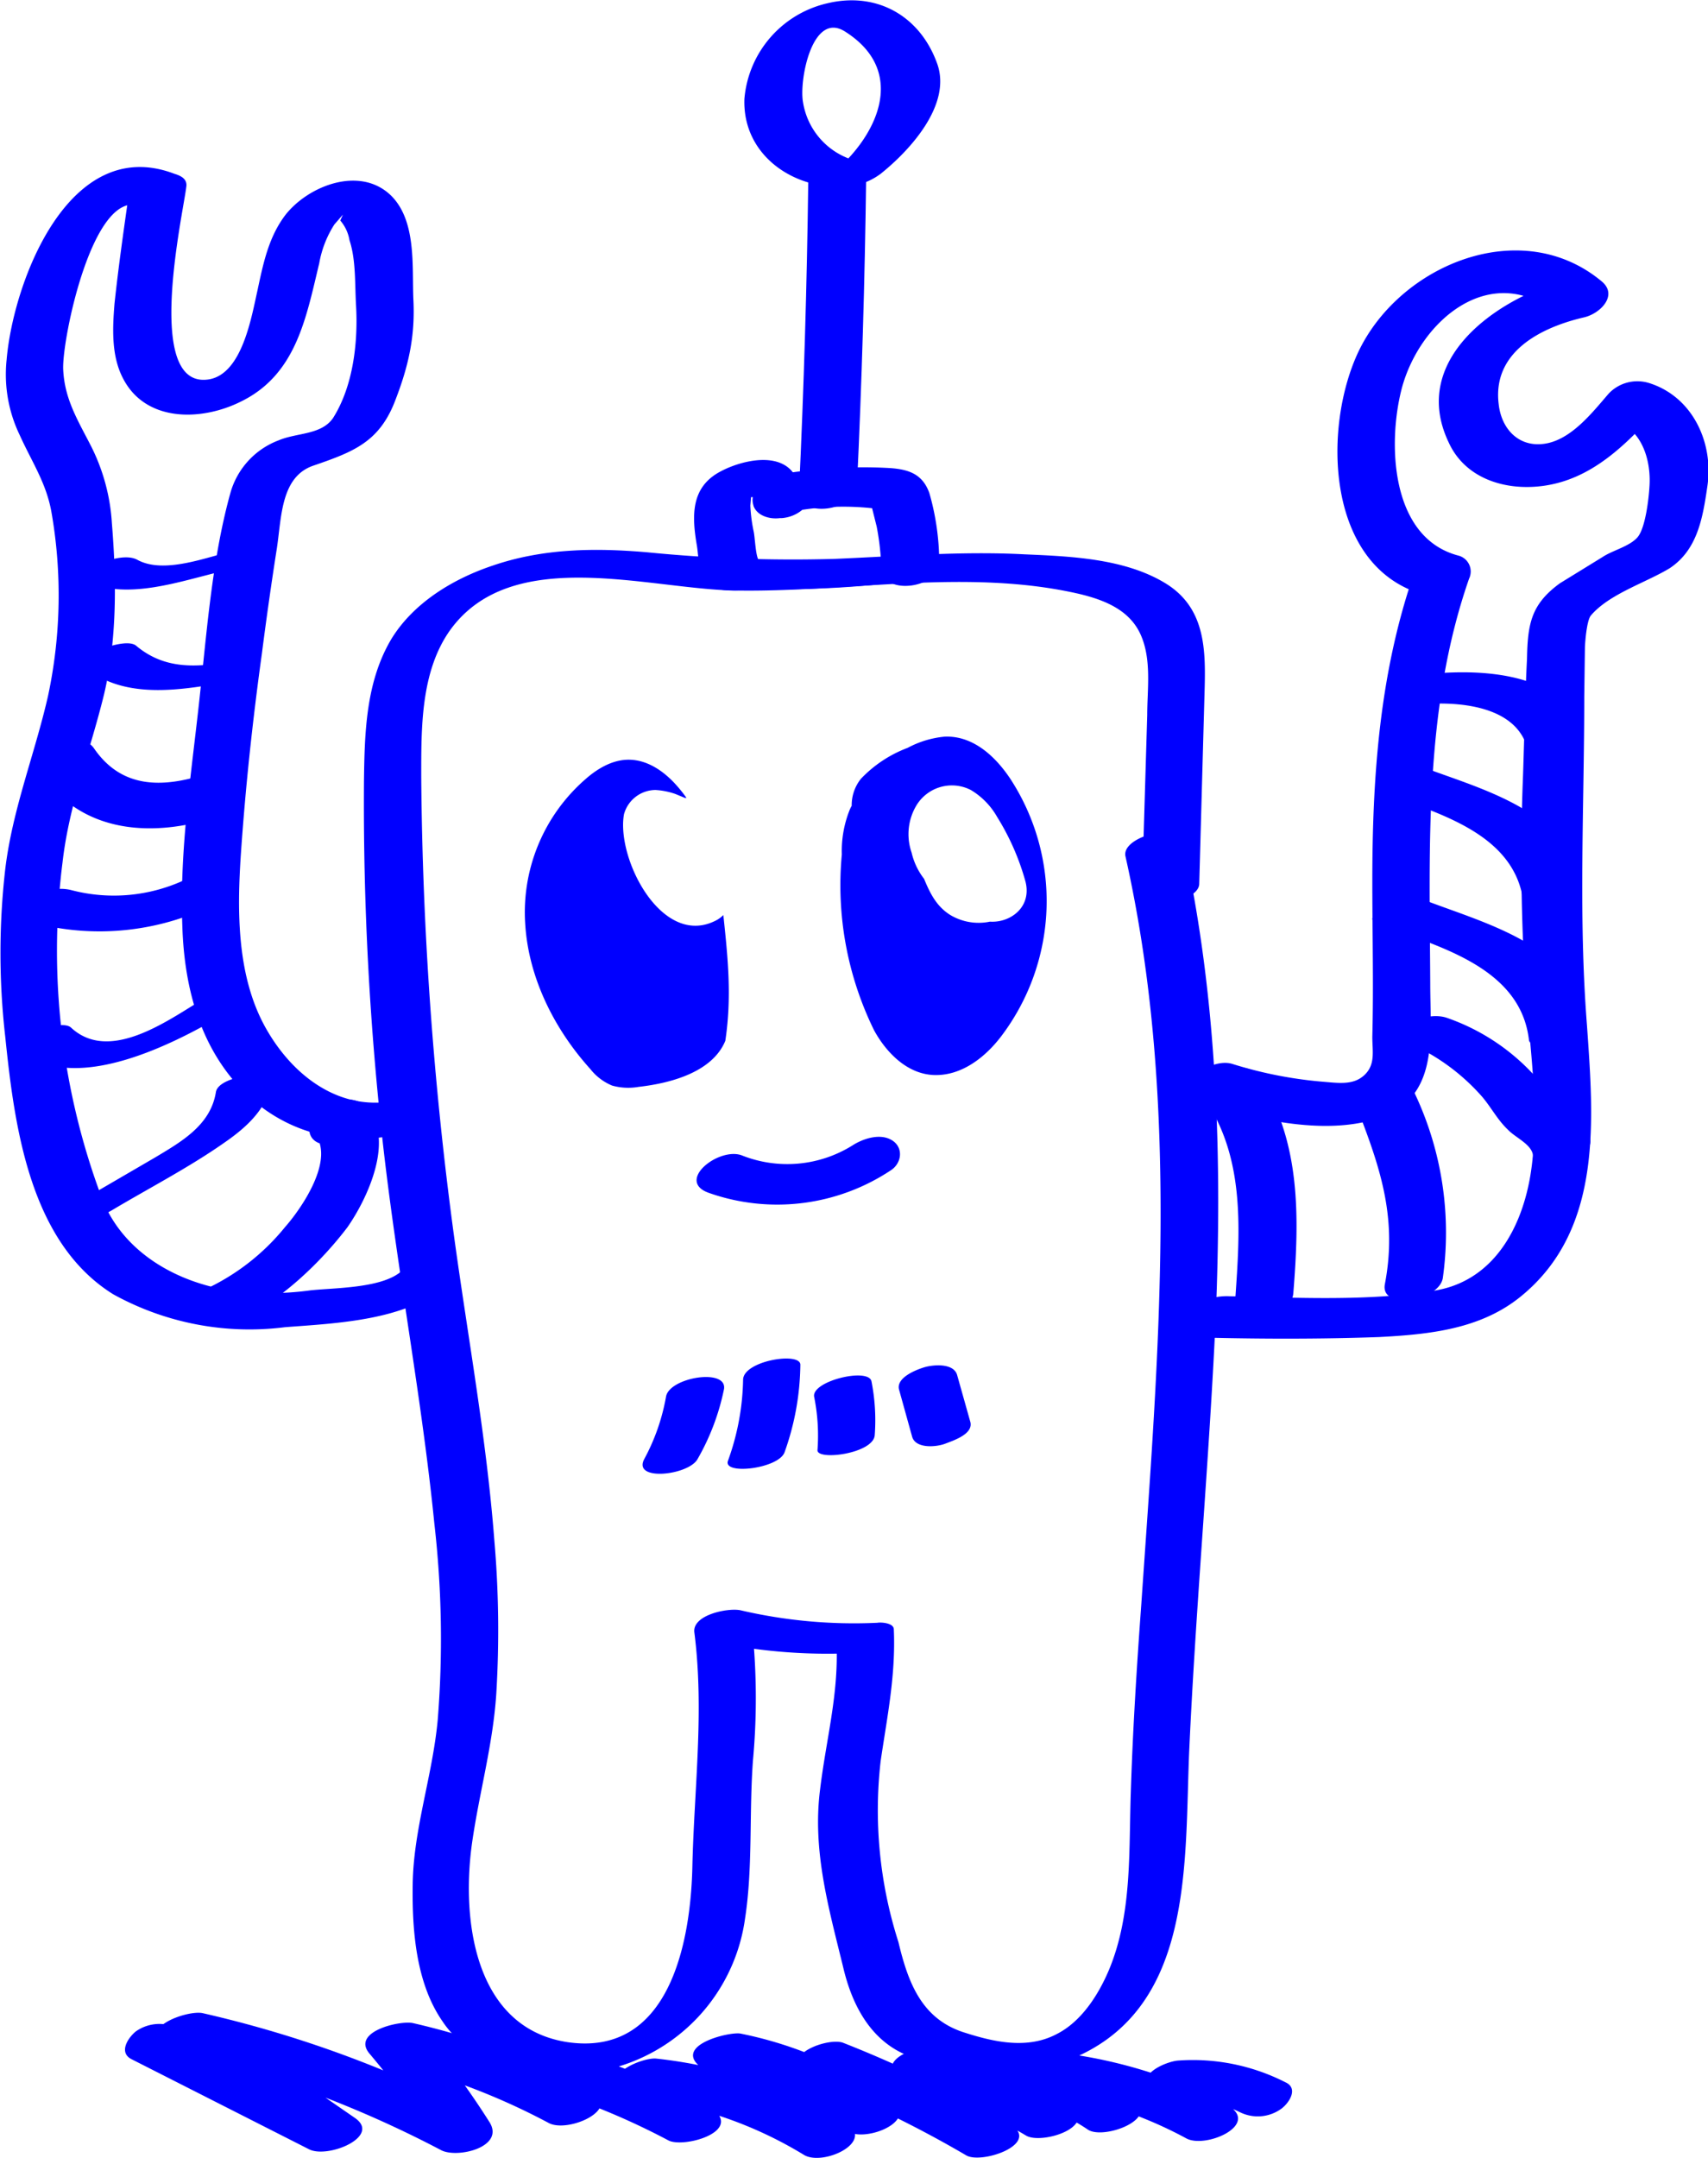
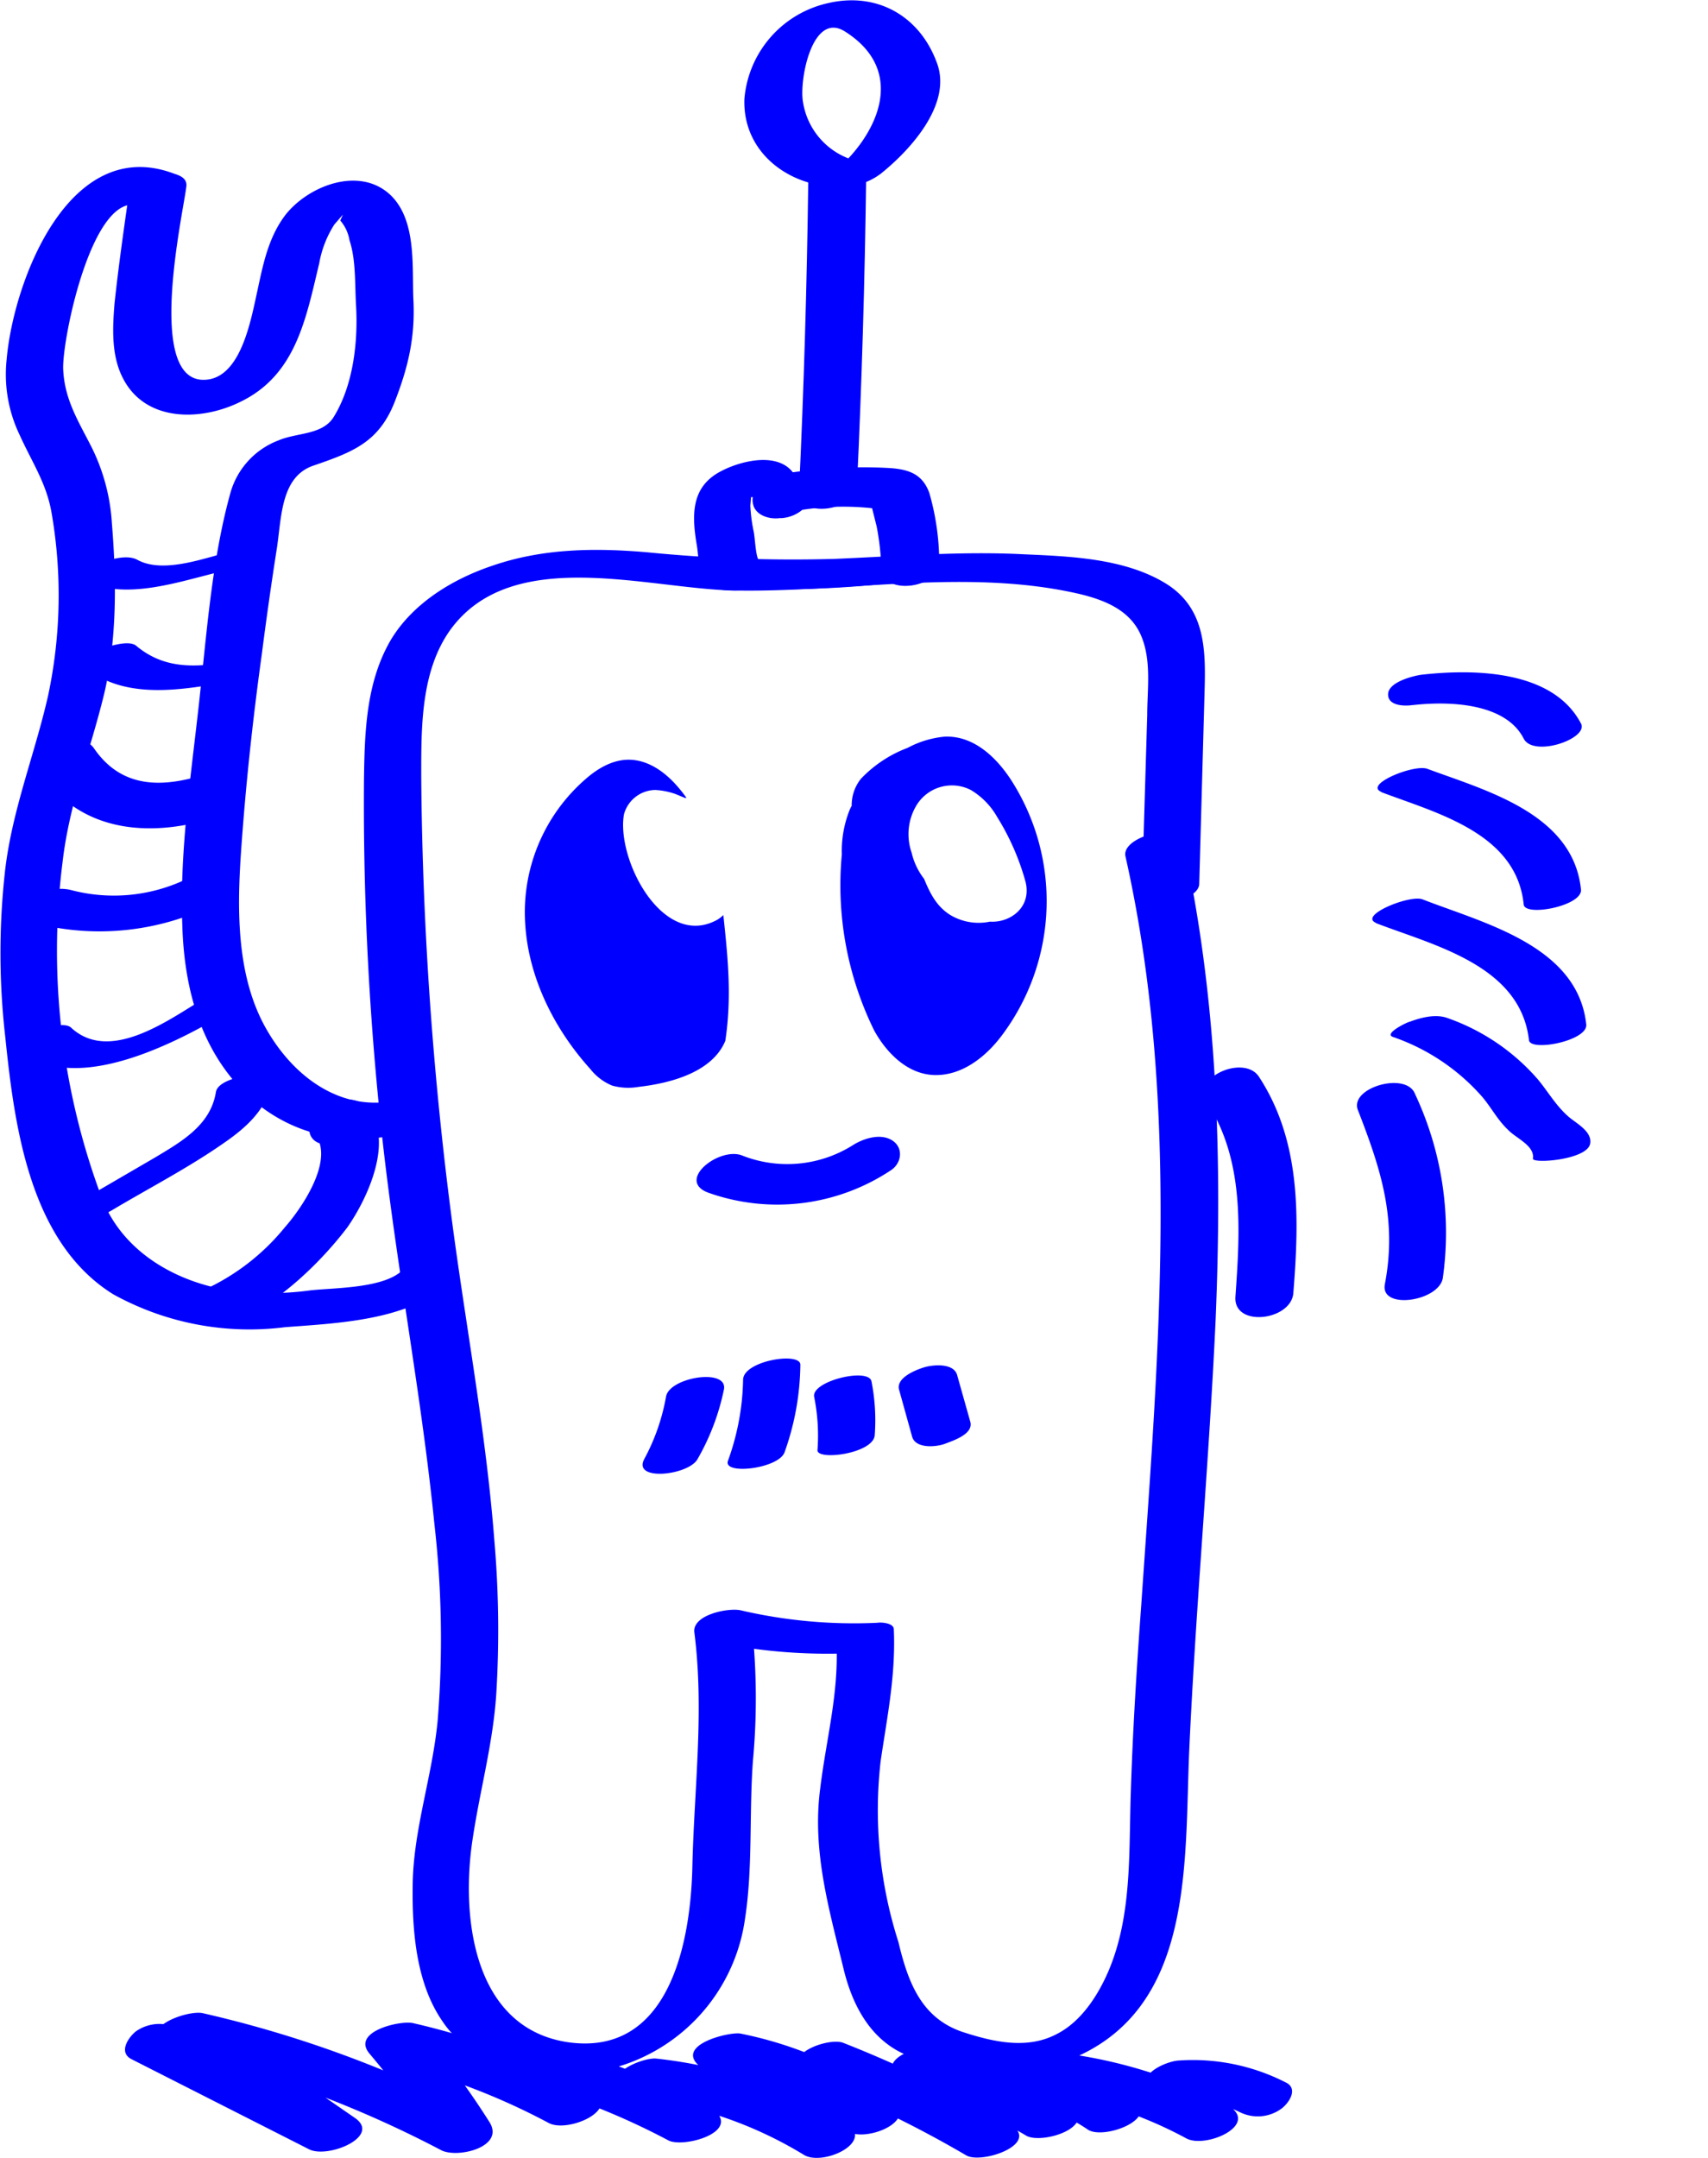
<svg xmlns="http://www.w3.org/2000/svg" data-name="Layer 1" viewBox="0 0 259.5 327.8">
  <path fill="#0000ff" d="M132.7 24.8a11 11 0 0 1-10.7-9.3c-.6-3.3 1.4-13.9 6.4-10.7 9.8 6.2 4.7 16.4-2.5 22-1.6 1.4 1.4 1.6 2.1 1.6a10.1 10.1 0 0 0 5.8-2c4.5-3.6 10.8-10.5 8.6-16.7-2.6-7.3-9.2-11-16.7-9.2A16.3 16.3 0 0 0 113.1 15c-.3 8 6.5 13.2 14 13.4 1.8 0 4.6-.4 6-1.7 1.1-1 1.5-2-.5-2z" />
  <path fill="#0000ff" d="M122.8 27.6q-.3 23.5-1.4 47c-.2 4.3 8.6 3 8.8-.8q1.1-23.4 1.4-47c0-4.4-8.7-3-8.8.8z" />
  <path fill="#0000ff" d="M119.7 72.7h-.4l4 1.8-.2-.4-.7 2.4.3-.4-2.8 1.7a41 41 0 0 1 12.6-.6l.7 2.8a40 40 0 0 1 .7 6.3c.2 4.4 9 2.9 8.8-.8a38.4 38.4 0 0 0-1.5-10.6c-1-2.8-3-3.6-6-3.8a68.9 68.9 0 0 0-11.5.3c-3.2.3-6.1.4-8.6 2.7a2.6 2.6 0 0 0-.7 2.4l.1.4c.6 1.5 2.5 2 4 1.8h.3c4.8-.4 6.8-6.5.9-6z" />
  <path fill="#0000ff" d="M139 84.5a111.2 111.2 0 0 1-20.4 1c-.8 0-2.7.2-3.3-.4-.5-.5-.6-3.6-.8-4.4a23.7 23.7 0 0 1-.5-3.9l.2-2.4q-3.7-1.3-1.8.5c1.4 1.9 9.7-1 8.1-3.1-2.4-3.2-8-1.8-11-.2-4.6 2.4-4.4 6.8-3.6 11.4.3 2 .2 4.8 2 6 1.9 1.2 5.9.5 8 .5a154.6 154.6 0 0 0 21.8-1.2c3.8-.5 7.6-4.6 1.5-3.8z" />
  <path fill="#0000ff" d="M182.2 134.3l.8-28.8c.2-6.6.3-13.2-6.1-17-6.2-3.7-14.4-4-21.3-4.3-9.6-.5-19.3.3-28.9.7a224.2 224.2 0 0 1-28.3-1c-8-.7-15.9-.6-23.5 2-6 2-12 5.6-15.4 11.1-3.9 6.5-4.1 14.2-4.2 21.5a463.5 463.5 0 0 0 3 56.3c2.2 19 5.8 37.7 7.7 56.7a153.8 153.8 0 0 1 .5 29.8c-.8 8.5-3.7 16.6-3.8 25-.1 6.9.5 14.9 4.5 20.7 3.3 5 9.2 7.2 15 7.8a27.4 27.4 0 0 0 31-23.4c1.2-7.8.6-16 1.2-24a103 103 0 0 0-.3-21.7l-7 3.4a83.7 83.7 0 0 0 22.7 2l-2.7-1.2c.3 7.6-1.6 14.4-2.5 21.9-1.2 9.3 1.3 18 3.5 27 1.4 6 4.4 11.6 10.5 13.7a33.8 33.8 0 0 0 23.3.6c19.8-7.4 18-30.2 18.8-47.6 1-21.7 3-43.4 4-65.2 1-24.3.3-48.8-5-72.6-.7-2.8-9.4-.6-8.7 2.4 8.4 37.4 5 75.7 2.4 113.6-.7 9.6-1.3 19.1-1.6 28.7-.3 9 .2 18.4-3.3 26.8-1.6 3.8-4.2 7.9-8 9.8-4.4 2.3-9.4 1.2-13.8-.2-6.6-2-8.7-7.5-10.2-13.8a65.6 65.6 0 0 1-2.7-27.5c1-6.8 2.3-13 2-20 0-1-2-1.1-2.5-1a76 76 0 0 1-20.8-1.9c-1.9-.4-7.4.7-7 3.4 1.5 11.8 0 23.3-.3 35.2-.2 11.6-3.4 29.3-19 27-14.3-2.2-16.2-19-14.4-30.8 1.1-7.4 3.1-14.5 3.6-22.1a159.2 159.2 0 0 0-.3-23.4c-1.2-15.5-4-30.7-6.1-46a550.7 550.7 0 0 1-5-69.9c0-7.4-.1-16 4.4-22.3 9.4-13 30.1-6.2 43.3-6 17.2.3 35.2-3.4 52.2.5 3.8.9 7.7 2.4 9.4 6.2s1 8.3 1 12.2l-.8 26.8c0 3.4 8.6 1.6 8.7-1.1z" />
-   <path fill="#0000ff" d="M182.2 167.4c8.1 2.5 18.7 5.2 27.1 2.5 9.4-3 8-12.4 8-20.4-.1-20.6-1-41.8 5.9-61.6a2.5 2.5 0 0 0-1.6-3.5c-10.4-2.7-10.8-17.2-8.6-25.5 2.8-10.3 13.6-19.4 23.6-11.2l2.5-5.5c-10.8 2.5-25.2 12-19 25 2.5 5.5 8.6 7.4 14.4 6.6 7.3-1 12.5-6.2 17.2-11.4l-6.2 1.6c4 1.3 5.4 6 5.1 10-.1 1.7-.6 6.2-1.8 7.6s-3.8 2-5.3 3l-6.5 4c-4.4 3.2-4.9 6.2-5 11.5-.3 5.8-.4 11.7-.6 17.6q-.6 14.8.2 29.6c.5 10.1 2.5 20.6 1 30.7-1.3 8.6-5.8 16.8-15 18.1-10 1.6-20.7 1-30.8.8-2-.1-4.9.5-5.6 2.6a2.7 2.7 0 0 0 2.6 3.7c8.6.2 17.2.2 25.7-.1 7.7-.4 15.5-1.2 21.6-6.2 12.5-10.2 11-26.9 10-41.3-1.3-16.7-.4-33.1-.4-49.8l.1-7.5c.1-1.9.4-4.2.9-4.8 2.8-3.3 8.4-5 12-7.2 4.2-2.8 5-7.6 5.7-12.4 1-6.6-2.2-13.6-8.8-15.7a6 6 0 0 0-6.2 1.6c-2.5 2.9-5.7 7-9.7 7.6s-6.6-2.3-7-6c-1-8 6.5-11.7 13-13.2 2.5-.6 5.2-3.4 2.6-5.5-12.2-10.1-30.6-2.5-36.9 10.7-5.5 11.6-5 33 10.2 37l-1.7-3.5c-5.3 15.2-6.4 31-6.4 47 0 7.8.2 15.7 0 23.6 0 2.2.5 4.2-1.2 5.8s-4 1.2-6.5 1a63.7 63.7 0 0 1-13.6-2.7c-3.7-1.1-10.2 4.3-5 5.9z" />
  <path fill="#0000ff" d="M183.4 167.5c5.7 8.8 5 19.5 4.3 29.5-.3 4.7 8.5 3.6 8.8-.6.9-11.3 1.2-23-5.2-32.8-2.2-3.5-10.4 0-8 3.9zM206.3 168.6c3.5 9 6 16.6 4.1 26.5-.7 3.9 8.1 2.6 8.8-.9a49.5 49.5 0 0 0-4.2-28c-1.3-3.5-10-1-8.7 2.4zM211.6 157.5a31.8 31.8 0 0 1 13.5 9c1.4 1.6 2.4 3.6 4 5.1 1.2 1.3 4.1 2.4 3.8 4.4-.1.8 8.3.2 8.7-2.3.3-1.8-2-3-3.2-4-2-1.7-3.2-3.9-4.8-5.8a32.3 32.3 0 0 0-13.8-9.3c-1.8-.6-4 0-5.6.6-.3 0-4 1.8-2.6 2.3zM209 140.2c8.8 3.4 22 6.4 23.3 17.8.2 1.8 9 .1 8.7-2.4-1.3-12-15.7-15.4-24.9-19-2-.7-9.8 2.5-7 3.6zM214.7 107.1c5.3-.6 14-.4 16.8 5.1 1.5 2.9 9.9 0 8.7-2.3-4.3-8.2-16.4-8.3-24.3-7.4-1.3.2-4.9 1.1-5 2.9s2.4 1.9 3.7 1.7zM107.7 181.2a31.2 31.2 0 0 0 27.6-3.4c1.6-1 2-3.2.5-4.4-1.8-1.4-4.6-.5-6.3.6a18.7 18.7 0 0 1-16.8 1.5c-3.5-1.3-10.1 3.9-5 5.7zM136.6 211.1l2 7.2c.6 1.8 3.7 1.5 5 1s4.4-1.5 3.8-3.4l-2-7.1c-.6-1.8-3.7-1.5-5-1.1s-4.3 1.6-3.8 3.4zM123.7 212.2a29.7 29.7 0 0 1 .5 8.1c0 1.6 8.5.5 8.7-2.3a30.5 30.5 0 0 0-.5-8.2c-.5-2.1-9.2 0-8.7 2.4zM112.9 209.6a38 38 0 0 1-2.3 12.3c-.8 2.2 7.7 1.2 8.6-1.3a40.6 40.6 0 0 0 2.4-13.3c0-2-8.7-.6-8.7 2.3zM101.2 212.1a31.3 31.3 0 0 1-3.3 9.5c-1.9 3.5 6.8 2.5 8.1 0a35.5 35.5 0 0 0 4-10.6c.5-3.2-8.2-1.8-8.8 1.1zM61.6 166.8c-9 2.7-16.8-2.8-21.2-10.6s-4.4-17.6-3.8-26.5c.7-10.2 1.8-20.4 3.2-30.5q1-7.8 2.2-15.5c.8-4.8.5-11.3 5.7-13 6.1-2.1 10-3.6 12.4-10 2-5.2 3-9.7 2.7-15.3-.2-5 .5-12-3.5-15.8-4.7-4.4-12.4-1.4-15.9 3C40.8 36 40 40 39.1 44.2c-.9 4-2.3 12.4-7.2 13.4-10.2 1.9-4.1-25-3.6-29.2.2-1.2-.8-1.7-1.8-2C10.5 20.3 2 42.8 1 54.7a21.2 21.2 0 0 0 2 11.4c1.8 4 4 7.2 4.8 11.6a73.2 73.2 0 0 1-.5 28c-2 8.8-5.4 17.2-6.5 26.3a112 112 0 0 0 0 25.5c1.4 13.6 3.7 31.2 16.4 39.1a42.8 42.8 0 0 0 26.1 5c7.8-.6 19-1 24.9-6.8 3.7-3.7-4.8-4.1-7-1.9-2.8 2.8-10.2 2.7-14 3.1a44.1 44.1 0 0 1-14-.3c-7.5-1.6-14.6-6-17.6-13.4a106.9 106.9 0 0 1-6.1-51.3c1-8.8 4.2-16.9 6.3-25.5 2-8.4 1.9-17.4 1.2-26a29.9 29.9 0 0 0-3.2-11.8c-2-3.9-4-7.1-4.2-11.6s4.5-27.5 11.7-24.8l-1.7-2c-.8 5.6-1.6 11.2-2.2 16.8-.3 3.7-.5 7.8 1.2 11.2 3.4 6.9 12 6.7 18 3.7C45 56.9 46.5 48.3 48.5 40a16.1 16.1 0 0 1 2.3-5.9l1.3-1.5-.4.9a6.1 6.1 0 0 1 1.4 3c1 3 .8 6.7 1 10 .3 5.4-.4 12.1-3.5 17-1.8 2.6-5.5 2.2-8.3 3.4a12 12 0 0 0-7.3 8c-3 10.8-3.7 22.9-5 34-1.2 10.5-2.7 21.1-2.3 31.7.3 10 3 19.7 10.7 26.5 7 6 15.8 7.2 24.5 4.6 5.2-1.6 4-6.5-1.3-5z" />
  <path fill="#0000ff" d="M55.8 169.5v-.3l-2.4 3.7.3-.1-6-.7c3.4 3.9-2 11.6-4.4 14.3a34 34 0 0 1-11.4 9.1c-1.7.7-3.1 2.8-2 4.5 1.2 1.9 4.2 1.2 5.9.6 6.3-2.4 13-8.9 17-14.2 3-4.3 7.2-13.2 3-18.1-1.6-1.8-4-1.4-6-.7l-.3.2a3.6 3.6 0 0 0-2.5 3.7v.3c.5 4 9.2 1.8 8.7-2.4zM32.8 165.9c-.8 5-5.2 7.5-9.2 9.9l-13.4 7.8c-1.6 1-.8 1.6.5 1.9 1.9.4 4.6-.7 6.2-1.6 5.7-3.4 11.7-6.5 17-10.2 3.8-2.6 6.9-5.5 7.6-10.1.1-1-8.3-.3-8.7 2.3zM30 152.3c-5.2 3.2-13.6 9-19.2 3.8-1.6-1.5-9.4 1.8-8.2 3 8.7 8.2 26.2-1.7 34-6.6 1.6-1 1-1.6-.5-1.8-1.7-.4-4.6.7-6.1 1.6zM28.4 133.5a25.5 25.5 0 0 1-17.6 1.7c-2-.5-4.8 0-6.2 1.6-1.1 1.4-1 3 1 3.5a39.2 39.2 0 0 0 26.3-2.6c5.5-2.6.6-6.1-3.6-4.2zM31.2 117.6c-6.5 2.1-12.7 2.2-16.9-3.9-2.4-3.5-10.6 0-7.9 4 6.2 9 17 9.5 26.5 6.4 5.3-1.7 3.6-8.2-1.7-6.5zM35 100.5c-5.2.9-10 1.2-14.3-2.4-1.7-1.5-9.5 1.8-8.1 3 5.7 5 13.8 3.9 20.8 2.7 1-.2 5-1 5-2.4s-2.5-1-3.4-.9zM35.8 83.6c-4.4 1-10.9 3.7-15 1.4-1.6-.8-4.2 0-5.7.6-.4.1-3.9 1.6-2.6 2.4 6.4 3.5 15 .2 21.6-1.3 1-.2 5.1-1 5.1-2.3s-2.5-1-3.4-.8zM27.3 310.7l-2 1.5c-.4.3-.6.8-.2 1.1a4 4 0 0 0 2.2.3 11.6 11.6 0 0 0 5.9-2l2-1.6c.3-.3.5-.8.1-1.1a3.8 3.8 0 0 0-2.2-.3 11.7 11.7 0 0 0-5.8 2z" />
  <path fill="#0000ff" d="M20 312.8l27 13.7c2.9 1.4 11-2 6.9-4.8l-22.3-15.4-6 5.1A167.5 167.5 0 0 1 67 326.6c2.4 1.3 9.7-.4 7.4-4.2A120.7 120.7 0 0 0 64 308.3l-6.6 4.6a101.5 101.5 0 0 1 26 9.6c2.9 1.5 10.9-2 6.8-4.8A31.7 31.7 0 0 1 83 311l-6.5 4.6a107.9 107.9 0 0 1 25 9.5c2.1 1.2 10.4-1 7.4-4.2l-6.6-7-5.5 4.8a61.4 61.4 0 0 1 25.3 8.6c2.8 1.8 10.7-1.8 6.7-4.7a150 150 0 0 1-14.7-12.6l-6.5 4.6a54.9 54.9 0 0 1 21.2 9.1c2.2 1.7 10-1 7.4-4.2l-6.6-8.2-6.5 4.6a168.5 168.5 0 0 1 23.7 11.5c2.2 1.3 10.4-1.4 7.4-4.2A85.6 85.6 0 0 1 144 312l-6.6 4.6a72.8 72.8 0 0 1 18.5 7.8c2.2 1.3 10.1-1 7.4-4.2l-5.1-6.1-5.6 4.7a28.1 28.1 0 0 1 12.7 4.7c2.3 1.5 10.3-1.4 7.4-4.2l-6.4-6-5.6 4.8a63 63 0 0 1 19.5 6.7c2.8 1.6 10.8-1.8 6.8-4.7a10.8 10.8 0 0 1-4.1-5.2l-4.8 4a20 20 0 0 1 10.4 2 6.1 6.1 0 0 0 6.2-.6c1.2-.9 2.6-3.1.6-4A31 31 0 0 0 179 313c-1.5.1-5.8 1.7-4.8 4.1a16.3 16.3 0 0 0 6 7.6l6.8-4.7a74 74 0 0 0-23.2-7.8c-1.7-.3-8.1 2.2-5.5 4.7l6.3 6 7.4-4.2a36.5 36.5 0 0 0-16.3-5.8c-2-.2-8 2-5.6 4.8l5.1 6 7.4-4.2a80.4 80.4 0 0 0-20-8.5c-2.2-.5-9.1 1.3-6.6 4.6a84.8 84.8 0 0 0 10 11.2l7.4-4.2a181.8 181.8 0 0 0-25.3-12.3c-2.1-.8-9 1.5-6.6 4.6l6.6 8.2 7.4-4.2a59.4 59.4 0 0 0-23-10c-1.6-.3-9.6 1.6-6.5 4.7a162 162 0 0 0 16 13.6l6.7-4.7a70.6 70.6 0 0 0-29-9.8c-1.8-.2-8 2.1-5.6 4.8l6.6 7 7.4-4.2A115.1 115.1 0 0 0 81.6 310c-2-.5-9.2 1.3-6.6 4.6a37 37 0 0 0 8.5 7.8l6.8-4.7a108.8 108.8 0 0 0-27.6-10.4c-2-.4-9.3 1.3-6.6 4.6A121.8 121.8 0 0 1 66.4 326l7.4-4.2a174.2 174.2 0 0 0-43-16c-2.3-.5-10 2.2-6 5.1L47 326.4l6.8-4.7q-13.4-7-27-13.7a6.2 6.2 0 0 0-6.2.6c-1.2 1-2.6 3.2-.6 4.2zM153.5 118.3c-2.2-3.3-5.6-6.6-10-6.4a14.8 14.8 0 0 0-5.6 1.7 19 19 0 0 0-7.1 4.7 6.4 6.4 0 0 0-1.4 4.1 5.7 5.7 0 0 0-.3.6 16.8 16.8 0 0 0-1.2 6.8 50 50 0 0 0 4.9 26.7c1.8 3.3 5 6.7 9.2 6.8s7.8-2.8 10.2-6a34 34 0 0 0 1.3-39zm-3.1 21.7a8.4 8.4 0 0 1-6-1c-2.1-1.3-3.1-3.3-4-5.5a10.3 10.3 0 0 1-1.9-4 8.5 8.5 0 0 1 .7-7.1 6.3 6.3 0 0 1 8.3-2.4 11.2 11.2 0 0 1 4 4.1 37.3 37.3 0 0 1 4.3 9.8c1 3.9-2.3 6.3-5.4 6.1zM109 139.7c-8.3 4.6-15.4-9.2-14.2-16a5 5 0 0 1 4.8-3.7 11.2 11.2 0 0 1 3 .6l1.7.7a1 1 0 0 0-.3-.1 2.8 2.8 0 0 1 .3 0 21.7 21.7 0 0 0-1.6-2c-1.8-2-4.3-3.8-7.2-3.8-2.5 0-4.8 1.4-6.6 3a26.8 26.8 0 0 0-9.1 22c.5 8 4.3 15.8 9.9 22a8.2 8.2 0 0 0 3.3 2.5 9.1 9.1 0 0 0 4 .2c5.3-.6 11.3-2.4 13.2-7 1-6.7.4-12.5-.3-19.1a5 5 0 0 1-.9.7zM209.8 120.3c8.4 3.2 20.6 6.2 21.7 17.1.2 1.9 9 .2 8.7-2.3-1.2-11.5-14.4-15-23.3-18.3-2-.8-9.8 2.4-7 3.5z" />
</svg>